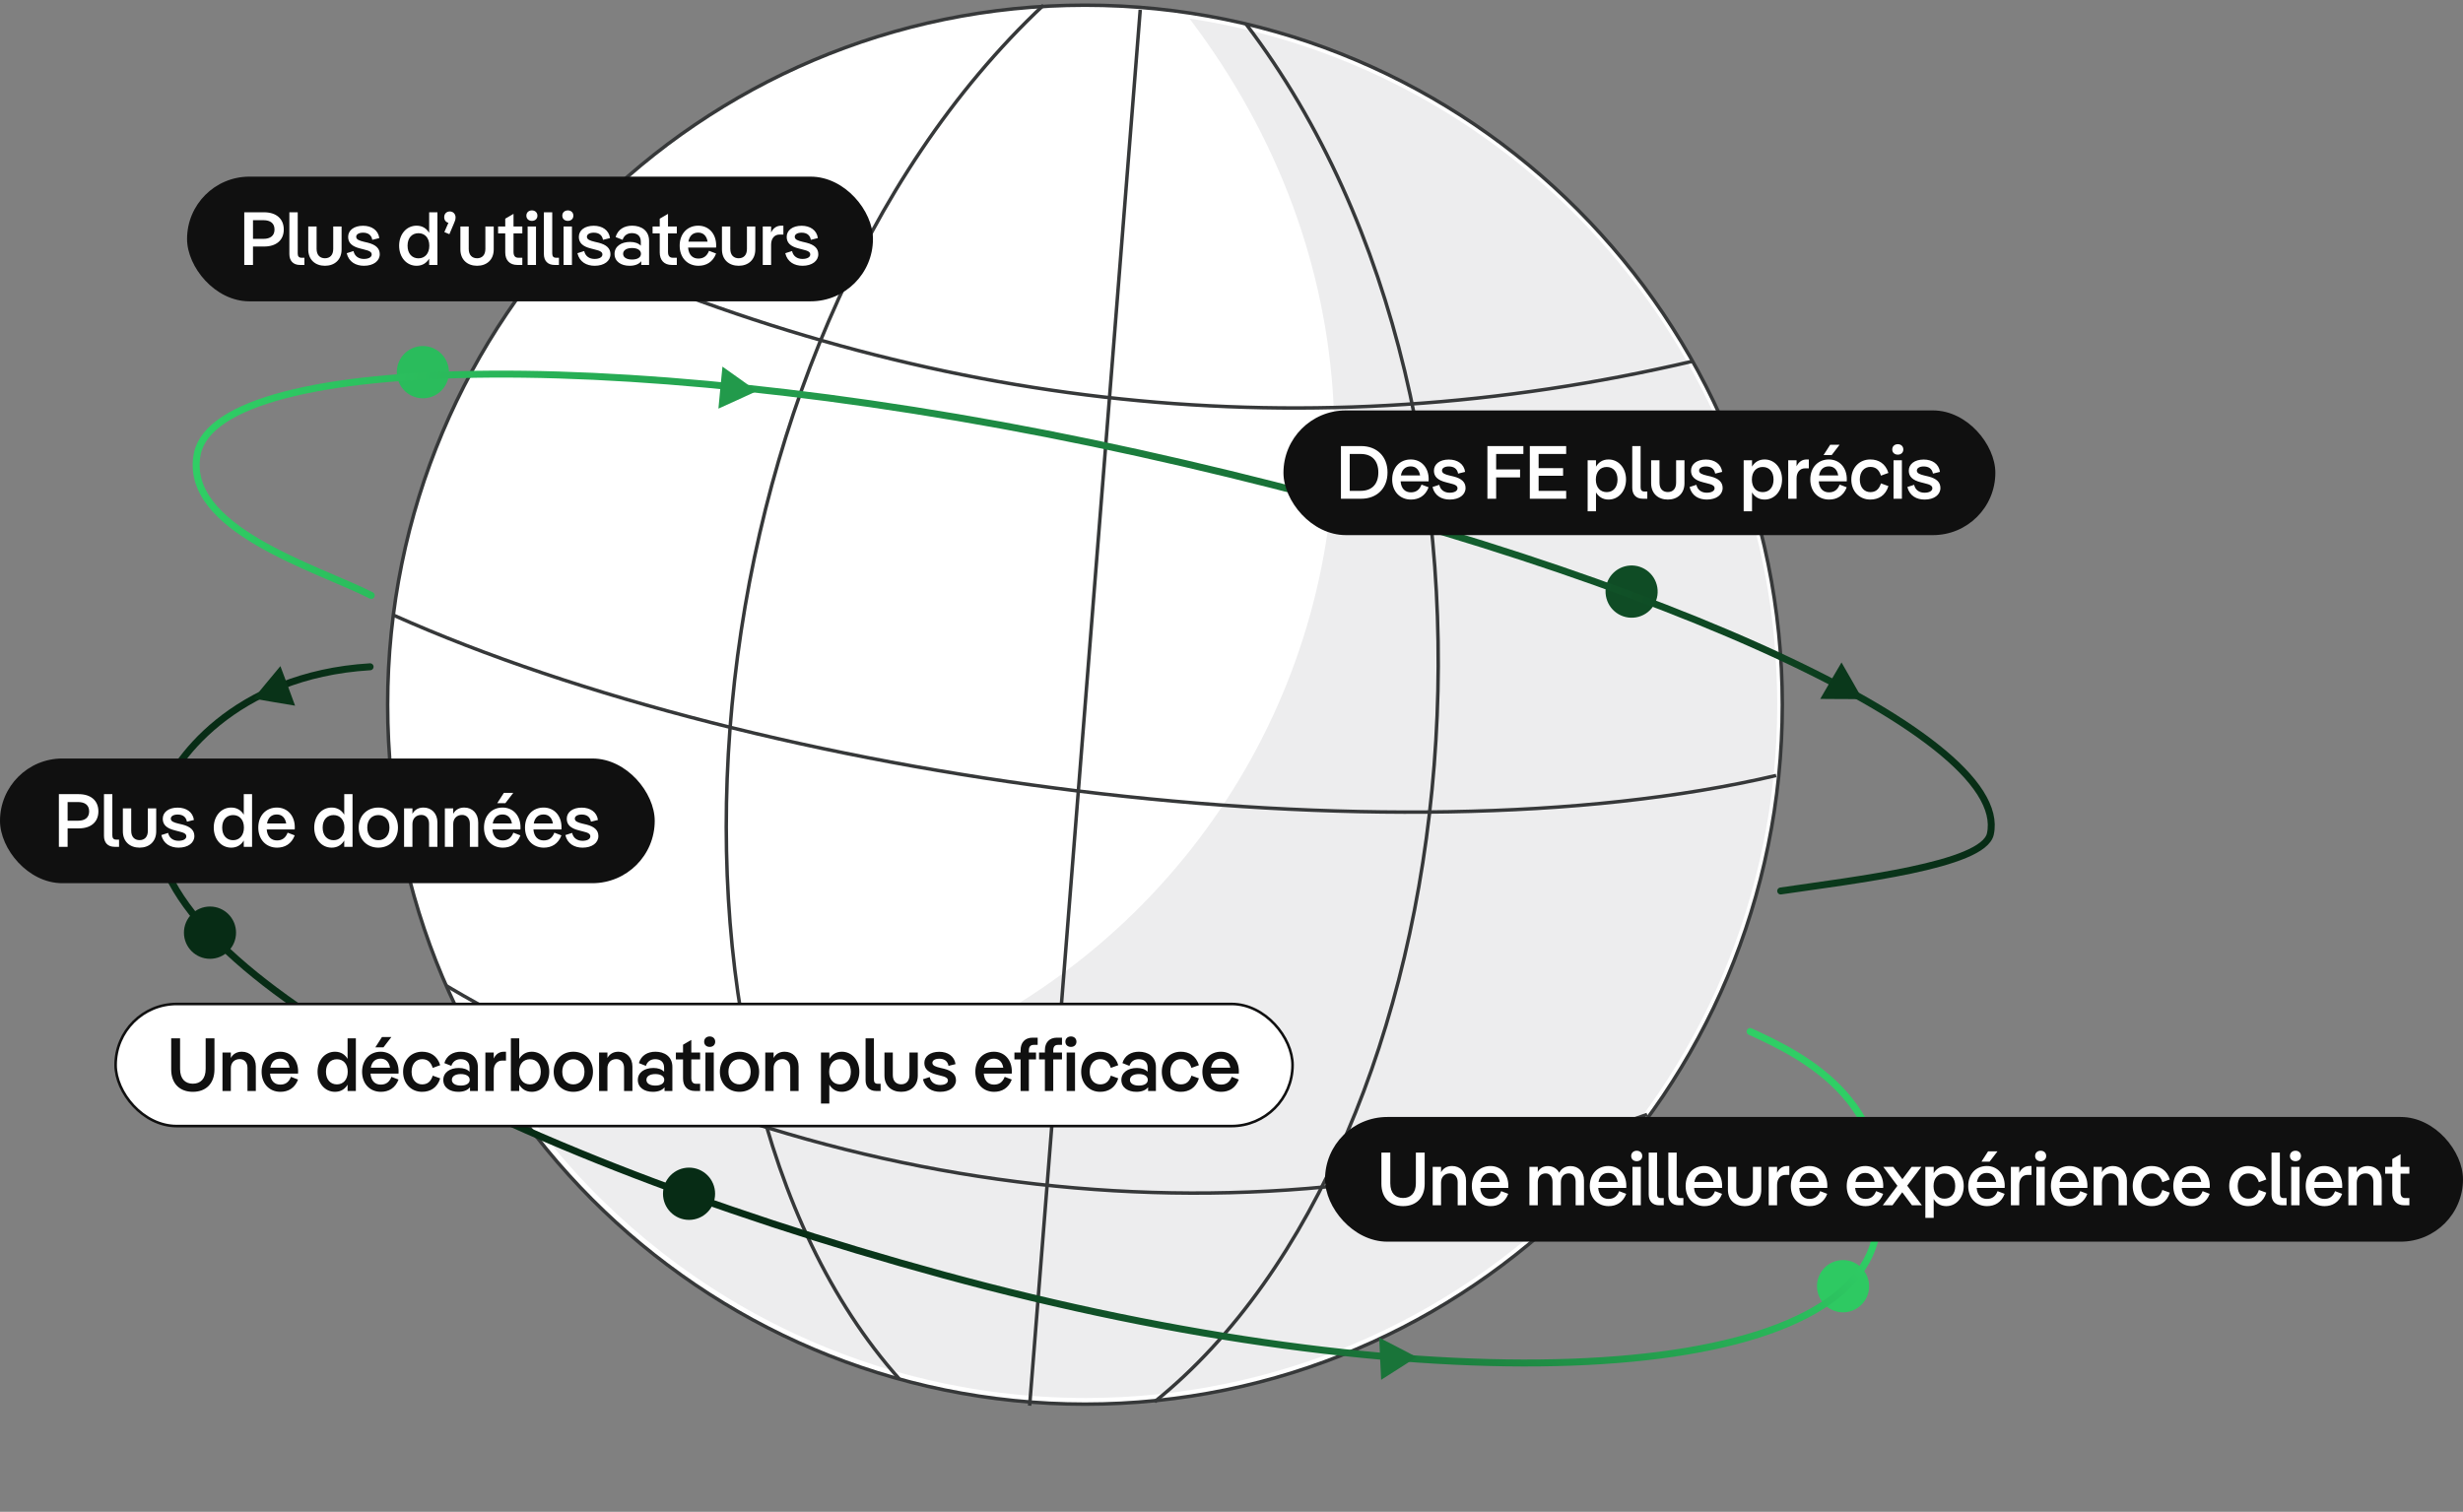
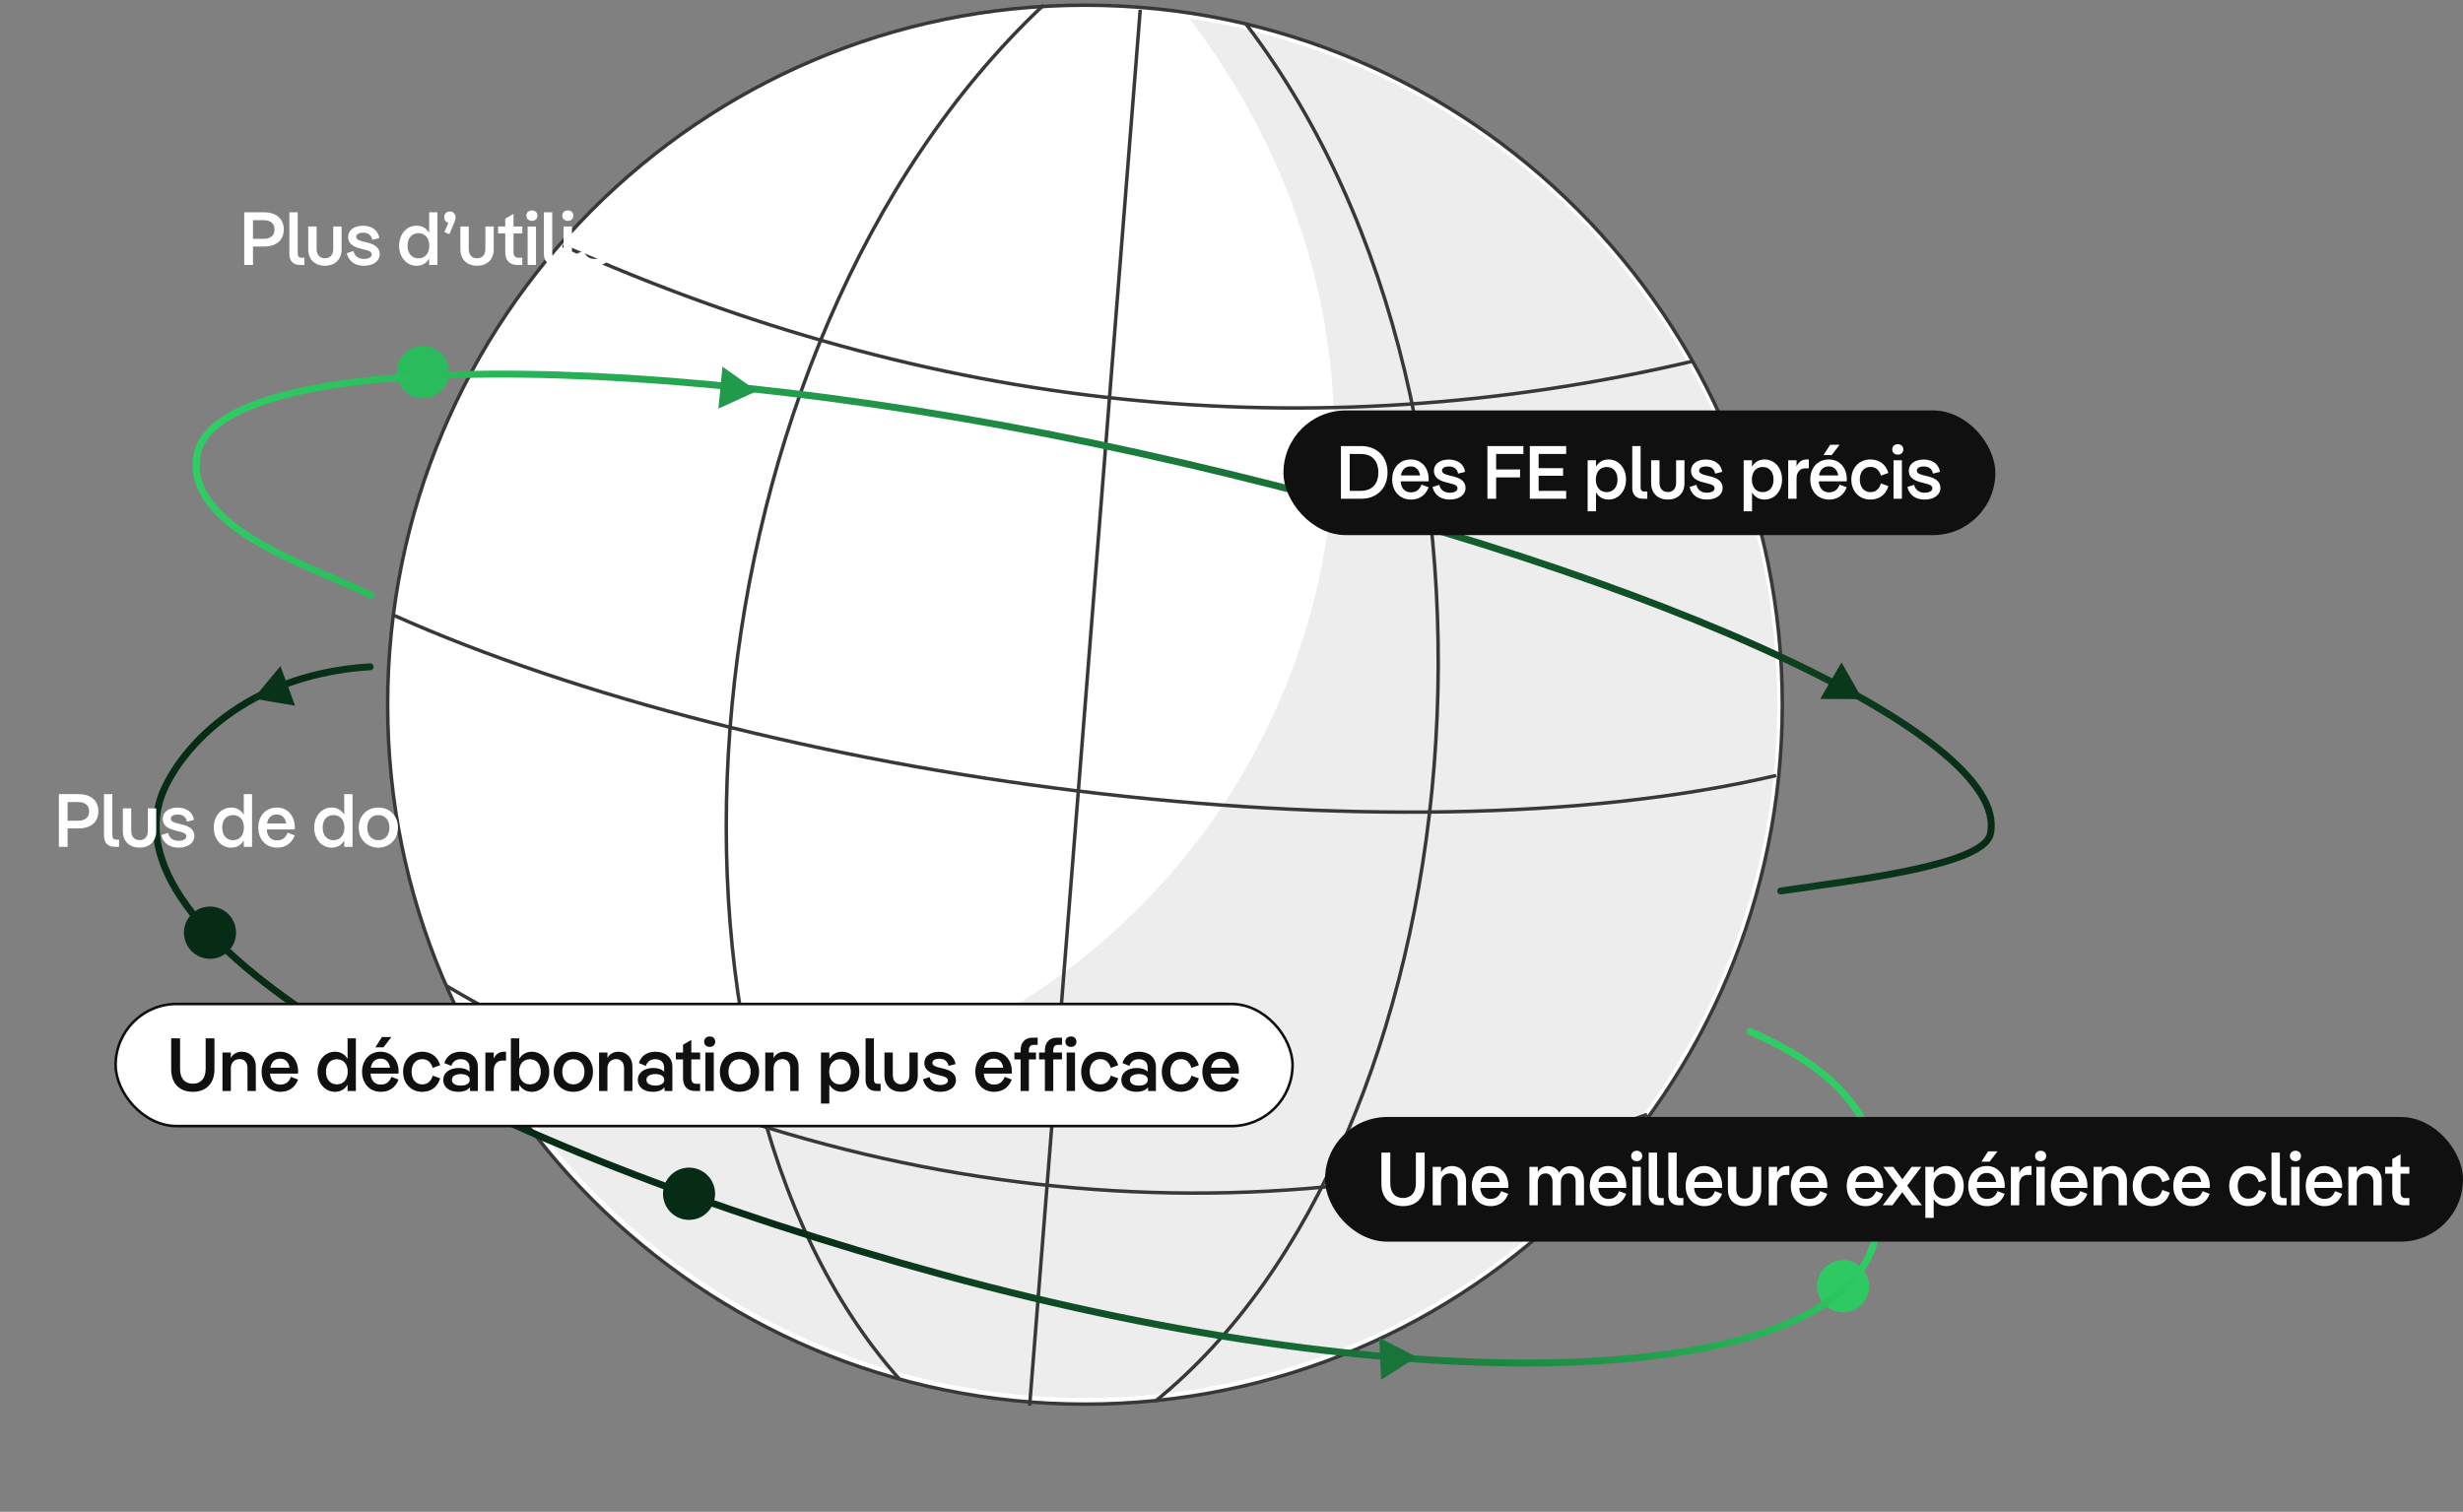
<svg xmlns="http://www.w3.org/2000/svg" width="474" height="291" viewBox="0 0 474 291" fill="none">
  <rect x="0" y="0" width="474" height="291" fill="#808080" stroke="none" />
  <path d="M208.801 270.278C282.917 270.278 343.001 209.998 343.001 135.639C343.001 61.28 282.917 1 208.801 1C134.684 1 74.601 61.28 74.601 135.639C74.601 209.998 134.684 270.278 208.801 270.278Z" fill="white" stroke="#363839" stroke-width="0.672" />
  <path d="M342.026 135.586C342.026 209.317 282.448 269.09 208.957 269.09C164.338 269.09 124.839 247.055 100.698 213.235C230.617 226.815 298.716 95.517 228.91 3.573C292.938 13.236 342.026 68.65 342.026 135.586Z" fill="#EDEDEE" />
  <path d="M108.3 47.266C179.101 78.922 251.576 86.925 325.853 69.511" stroke="#363839" stroke-width="0.672" stroke-miterlimit="10" />
  <path d="M75.784 118.434C146.585 150.09 267.542 166.696 341.818 149.271" stroke="#363839" stroke-width="0.672" stroke-miterlimit="10" />
  <path d="M85.831 189.708C155.763 230.975 241.785 242.055 316.983 214.516" stroke="#363839" stroke-width="0.672" stroke-miterlimit="10" />
  <path d="M200.813 1C130.755 66.833 120.318 206.167 173.028 265.383" stroke="#363839" stroke-width="0.672" stroke-miterlimit="10" />
  <path d="M239.798 4.634C298.088 81.149 283.924 220.115 222.21 269.815" stroke="#363839" stroke-width="0.672" stroke-miterlimit="10" />
  <path d="M219.435 1.892L198.151 270.571" stroke="#363839" stroke-width="0.672" stroke-miterlimit="10" />
  <path d="M82.699 76.491C85.372 75.765 86.949 73.004 86.221 70.322C85.493 67.64 82.737 66.055 80.064 66.78C77.391 67.505 75.814 70.267 76.542 72.949C77.27 75.63 80.026 77.216 82.699 76.491Z" fill="#2ABC5C" />
-   <path d="M315.317 118.729C317.99 118.003 319.567 115.242 318.839 112.56C318.111 109.878 315.355 108.293 312.682 109.018C310.009 109.743 308.432 112.505 309.16 115.187C309.888 117.868 312.644 119.454 315.317 118.729Z" fill="#0F4C25" />
  <path d="M356.009 252.431C358.682 251.705 360.259 248.943 359.531 246.262C358.803 243.58 356.047 241.995 353.374 242.72C350.701 243.445 349.124 246.207 349.852 248.889C350.58 251.57 353.336 253.156 356.009 252.431Z" fill="#2EC962" />
  <path d="M132.606 234.809C135.375 234.809 137.62 232.557 137.62 229.778C137.62 227 135.375 224.747 132.606 224.747C129.836 224.747 127.591 227 127.591 229.778C127.591 232.557 129.836 234.809 132.606 234.809Z" fill="#072C15" />
  <path d="M40.413 184.555C43.182 184.555 45.427 182.302 45.427 179.524C45.427 176.745 43.182 174.493 40.413 174.493C37.643 174.493 35.398 176.745 35.398 179.524C35.398 182.302 37.643 184.555 40.413 184.555Z" fill="#072C15" />
  <path d="M71.222 128.345C45.127 129.917 32.797 146.64 30.665 154.44C22.88 182.931 90.569 220.538 181.679 245.434C272.789 270.33 352.96 267.415 360.745 238.925C367.094 212.705 346.878 203.164 336.813 198.55" stroke="url(#paint0_linear_52_2126)" stroke-width="1.34" stroke-linecap="round" />
  <rect x="255" y="215" width="219" height="24" rx="12" fill="#101010" />
  <path d="M272.482 227.756V221.861H274.177V227.843C274.177 230.639 272.468 232.159 270.02 232.159C267.558 232.159 265.848 230.639 265.848 227.843V221.861H267.558V227.756C267.558 229.697 268.571 230.595 270.02 230.595C271.454 230.595 272.482 229.697 272.482 227.756ZM279.457 224.44C281.007 224.44 282.136 225.569 282.136 227.293V232H280.529V227.554C280.529 226.496 279.906 225.859 279.037 225.859C278.038 225.859 277.328 226.525 277.328 227.626V232H275.72V224.599H277.328V225.642C277.791 224.787 278.588 224.44 279.457 224.44ZM290.276 228.249C290.276 228.379 290.276 228.524 290.262 228.654H284.874C284.99 230.088 285.772 230.769 286.843 230.769C287.77 230.769 288.48 230.363 288.9 229.277L290.262 229.798C289.639 231.464 288.335 232.159 286.872 232.159C284.758 232.159 283.252 230.61 283.252 228.292C283.252 225.975 284.743 224.44 286.829 224.44C288.842 224.44 290.276 225.975 290.276 228.249ZM286.815 225.772C285.815 225.772 285.134 226.366 284.932 227.51H288.625C288.422 226.322 287.741 225.772 286.815 225.772ZM302.257 224.454C303.748 224.454 304.835 225.526 304.835 227.177V232H303.227V227.481C303.227 226.453 302.677 225.859 301.909 225.859C301.025 225.859 300.388 226.467 300.388 227.539V232H298.78V227.481C298.78 226.453 298.23 225.859 297.462 225.859C296.579 225.859 295.942 226.467 295.942 227.539V232H294.334V224.599H295.942V225.598C296.376 224.787 297.1 224.454 297.897 224.454C298.867 224.454 299.649 224.932 300.069 225.743C300.518 224.831 301.344 224.454 302.257 224.454ZM312.978 228.249C312.978 228.379 312.978 228.524 312.963 228.654H307.575C307.691 230.088 308.473 230.769 309.545 230.769C310.472 230.769 311.182 230.363 311.602 229.277L312.963 229.798C312.34 231.464 311.037 232.159 309.574 232.159C307.459 232.159 305.953 230.61 305.953 228.292C305.953 225.975 307.445 224.44 309.531 224.44C311.544 224.44 312.978 225.975 312.978 228.249ZM309.516 225.772C308.517 225.772 307.836 226.366 307.633 227.51H311.326C311.124 226.322 310.443 225.772 309.516 225.772ZM314.99 223.513C314.381 223.513 313.918 223.136 313.918 222.513C313.918 221.89 314.381 221.499 314.99 221.499C315.584 221.499 316.047 221.89 316.047 222.513C316.047 223.136 315.584 223.513 314.99 223.513ZM314.164 232V224.599H315.772V232H314.164ZM319.622 230.61H320.187V232H319.347C318 232 317.29 231.174 317.29 229.9V221.861H318.898V229.798C318.898 230.32 319.115 230.61 319.622 230.61ZM323.399 230.61H323.964V232H323.124C321.777 232 321.067 231.174 321.067 229.9V221.861H322.675V229.798C322.675 230.32 322.892 230.61 323.399 230.61ZM331.422 228.249C331.422 228.379 331.422 228.524 331.407 228.654H326.019C326.135 230.088 326.917 230.769 327.989 230.769C328.916 230.769 329.626 230.363 330.046 229.277L331.407 229.798C330.784 231.464 329.481 232.159 328.018 232.159C325.903 232.159 324.397 230.61 324.397 228.292C324.397 225.975 325.889 224.44 327.975 224.44C329.988 224.44 331.422 225.975 331.422 228.249ZM327.96 225.772C326.961 225.772 326.28 226.366 326.077 227.51H329.771C329.568 226.322 328.887 225.772 327.96 225.772ZM335.751 232.159C333.912 232.159 332.536 231.015 332.536 229.016V224.599H334.144V228.915C334.144 230.132 334.824 230.711 335.751 230.711C336.678 230.711 337.344 230.132 337.344 228.915V224.599H338.952V229.016C338.952 231.015 337.591 232.159 335.751 232.159ZM343.951 224.44H344.356V226.149H343.603C342.662 226.149 341.995 226.887 341.995 228.075V232H340.388V224.599H341.995V225.758C342.415 224.86 343.111 224.44 343.951 224.44ZM351.662 228.249C351.662 228.379 351.662 228.524 351.648 228.654H346.26C346.376 230.088 347.158 230.769 348.229 230.769C349.156 230.769 349.866 230.363 350.286 229.277L351.648 229.798C351.025 231.464 349.721 232.159 348.258 232.159C346.144 232.159 344.638 230.61 344.638 228.292C344.638 225.975 346.129 224.44 348.215 224.44C350.228 224.44 351.662 225.975 351.662 228.249ZM348.201 225.772C347.201 225.772 346.52 226.366 346.318 227.51H350.011C349.808 226.322 349.127 225.772 348.201 225.772ZM362.426 228.249C362.426 228.379 362.426 228.524 362.411 228.654H357.023C357.139 230.088 357.921 230.769 358.993 230.769C359.92 230.769 360.63 230.363 361.05 229.277L362.411 229.798C361.789 231.464 360.485 232.159 359.022 232.159C356.908 232.159 355.401 230.61 355.401 228.292C355.401 225.975 356.893 224.44 358.979 224.44C360.992 224.44 362.426 225.975 362.426 228.249ZM358.964 225.772C357.965 225.772 357.284 226.366 357.081 227.51H360.775C360.572 226.322 359.891 225.772 358.964 225.772ZM367.896 224.599H369.764L367.041 228.22L369.865 232H367.954L366.085 229.494L364.202 232H362.334L365.158 228.249L362.435 224.599H364.347L366.114 226.974L367.896 224.599ZM374.555 224.44C376.467 224.44 377.916 226.062 377.916 228.292C377.916 230.537 376.467 232.159 374.555 232.159C373.397 232.159 372.615 231.58 372.137 230.783V234.419H370.529V224.599H372.137V225.815C372.615 225.019 373.382 224.44 374.555 224.44ZM374.193 230.725C375.424 230.725 376.279 229.842 376.279 228.307C376.279 226.771 375.424 225.888 374.193 225.888C372.977 225.888 372.108 226.771 372.108 228.307C372.108 229.842 372.977 230.725 374.193 230.725ZM382.895 223.599H381.331L382.605 221.615H384.416L382.895 223.599ZM385.806 228.249C385.806 228.379 385.806 228.524 385.792 228.654H380.404C380.52 230.088 381.302 230.769 382.374 230.769C383.301 230.769 384.01 230.363 384.43 229.277L385.792 229.798C385.169 231.464 383.866 232.159 382.403 232.159C380.288 232.159 378.782 230.61 378.782 228.292C378.782 225.975 380.274 224.44 382.359 224.44C384.372 224.44 385.806 225.975 385.806 228.249ZM382.345 225.772C381.345 225.772 380.665 226.366 380.462 227.51H384.155C383.952 226.322 383.272 225.772 382.345 225.772ZM390.556 224.44H390.961V226.149H390.208C389.267 226.149 388.601 226.887 388.601 228.075V232H386.993V224.599H388.601V225.758C389.021 224.86 389.716 224.44 390.556 224.44ZM392.726 223.513C392.118 223.513 391.655 223.136 391.655 222.513C391.655 221.89 392.118 221.499 392.726 221.499C393.32 221.499 393.784 221.89 393.784 222.513C393.784 223.136 393.32 223.513 392.726 223.513ZM391.901 232V224.599H393.509V232H391.901ZM401.719 228.249C401.719 228.379 401.719 228.524 401.704 228.654H396.316C396.432 230.088 397.214 230.769 398.286 230.769C399.213 230.769 399.923 230.363 400.343 229.277L401.704 229.798C401.081 231.464 399.778 232.159 398.315 232.159C396.2 232.159 394.694 230.61 394.694 228.292C394.694 225.975 396.186 224.44 398.271 224.44C400.285 224.44 401.719 225.975 401.719 228.249ZM398.257 225.772C397.258 225.772 396.577 226.366 396.374 227.51H400.067C399.865 226.322 399.184 225.772 398.257 225.772ZM406.642 224.44C408.192 224.44 409.321 225.569 409.321 227.293V232H407.714V227.554C407.714 226.496 407.091 225.859 406.222 225.859C405.223 225.859 404.513 226.525 404.513 227.626V232H402.905V224.599H404.513V225.642C404.976 224.787 405.773 224.44 406.642 224.44ZM414.086 232.159C412.015 232.159 410.437 230.595 410.437 228.292C410.437 226.004 412.015 224.44 414.086 224.44C415.651 224.44 417.027 225.207 417.577 227.032L416.143 227.554C415.752 226.337 415.071 225.873 414.086 225.873C413.015 225.873 412.073 226.699 412.073 228.292C412.073 229.9 413.015 230.725 414.086 230.725C415.071 230.725 415.752 230.262 416.143 229.045L417.577 229.567C417.027 231.392 415.651 232.159 414.086 232.159ZM425.269 228.249C425.269 228.379 425.269 228.524 425.254 228.654H419.866C419.982 230.088 420.764 230.769 421.836 230.769C422.763 230.769 423.473 230.363 423.893 229.277L425.254 229.798C424.631 231.464 423.328 232.159 421.865 232.159C419.75 232.159 418.244 230.61 418.244 228.292C418.244 225.975 419.736 224.44 421.822 224.44C423.835 224.44 425.269 225.975 425.269 228.249ZM421.807 225.772C420.808 225.772 420.127 226.366 419.924 227.51H423.618C423.415 226.322 422.734 225.772 421.807 225.772ZM432.658 232.159C430.587 232.159 429.008 230.595 429.008 228.292C429.008 226.004 430.587 224.44 432.658 224.44C434.222 224.44 435.598 225.207 436.148 227.032L434.714 227.554C434.323 226.337 433.643 225.873 432.658 225.873C431.586 225.873 430.645 226.699 430.645 228.292C430.645 229.9 431.586 230.725 432.658 230.725C433.643 230.725 434.323 230.262 434.714 229.045L436.148 229.567C435.598 231.392 434.222 232.159 432.658 232.159ZM439.481 230.61H440.045V232H439.205C437.858 232 437.149 231.174 437.149 229.9V221.861H438.756V229.798C438.756 230.32 438.974 230.61 439.481 230.61ZM441.765 223.513C441.156 223.513 440.693 223.136 440.693 222.513C440.693 221.89 441.156 221.499 441.765 221.499C442.358 221.499 442.822 221.89 442.822 222.513C442.822 223.136 442.358 223.513 441.765 223.513ZM440.939 232V224.599H442.547V232H440.939ZM450.757 228.249C450.757 228.379 450.757 228.524 450.742 228.654H445.354C445.47 230.088 446.252 230.769 447.324 230.769C448.251 230.769 448.961 230.363 449.381 229.277L450.742 229.798C450.119 231.464 448.816 232.159 447.353 232.159C445.238 232.159 443.732 230.61 443.732 228.292C443.732 225.975 445.224 224.44 447.31 224.44C449.323 224.44 450.757 225.975 450.757 228.249ZM447.295 225.772C446.296 225.772 445.615 226.366 445.412 227.51H449.106C448.903 226.322 448.222 225.772 447.295 225.772ZM455.68 224.44C457.23 224.44 458.359 225.569 458.359 227.293V232H456.752V227.554C456.752 226.496 456.129 225.859 455.26 225.859C454.261 225.859 453.551 226.525 453.551 227.626V232H451.943V224.599H453.551V225.642C454.014 224.787 454.811 224.44 455.68 224.44ZM460.391 229.596V225.917H459.016V224.599H460.391V223.093L461.985 222.166V224.599H463.679V225.917H461.985V229.494C461.985 230.219 462.274 230.61 462.897 230.61H463.679V232H462.723C461.203 232 460.391 231.044 460.391 229.596Z" fill="white" />
-   <rect x="36" y="34" width="132" height="24" rx="12" fill="#101010" />
  <path d="M47.007 51V40.861H50.817C53.192 40.861 54.611 42.136 54.611 44.178C54.611 46.206 53.192 47.452 50.831 47.452H48.688V51H47.007ZM50.701 42.382H48.688V45.974H50.701C52.033 45.974 52.83 45.366 52.83 44.178C52.83 42.976 52.033 42.382 50.701 42.382ZM58.02 49.61H58.585V51H57.745C56.398 51 55.688 50.174 55.688 48.9V40.861H57.296V48.798C57.296 49.32 57.514 49.61 58.02 49.61ZM62.537 51.159C60.697 51.159 59.322 50.015 59.322 48.016V43.599H60.929V47.915C60.929 49.132 61.61 49.711 62.537 49.711C63.464 49.711 64.13 49.132 64.13 47.915V43.599H65.738V48.016C65.738 50.015 64.376 51.159 62.537 51.159ZM70.041 51.159C68.491 51.159 67.13 50.435 66.724 48.74L68.028 48.321C68.26 49.363 69.071 49.841 70.027 49.841C70.954 49.841 71.533 49.494 71.533 48.987C71.533 48.494 71.084 48.263 70.085 48.031L69.36 47.843C67.695 47.437 66.999 46.713 66.999 45.598C66.999 44.323 68.129 43.454 69.867 43.454C71.504 43.454 72.793 44.294 72.996 45.829L71.649 46.162C71.475 45.163 70.751 44.786 69.867 44.786C69.071 44.786 68.549 45.105 68.549 45.569C68.549 46.119 69.158 46.322 70.041 46.539L70.78 46.713C72.329 47.104 73.083 47.814 73.083 48.929C73.083 50.232 71.88 51.159 70.041 51.159ZM82.591 44.816V40.861H84.184V51H82.591V49.783C82.113 50.58 81.331 51.159 80.172 51.159C78.246 51.159 76.812 49.537 76.812 47.292C76.812 45.062 78.246 43.44 80.172 43.44C81.331 43.44 82.113 44.019 82.591 44.816ZM80.534 49.725C81.751 49.725 82.62 48.827 82.62 47.292C82.62 45.771 81.751 44.888 80.534 44.888C79.303 44.888 78.434 45.771 78.434 47.292C78.434 48.827 79.303 49.725 80.534 49.725ZM86.571 40.702C87.209 40.702 87.672 41.194 87.672 41.846C87.672 42.281 87.556 42.541 87.353 43.02L86.484 45.076L85.514 44.671L86.296 42.889C85.804 42.773 85.485 42.353 85.485 41.803C85.485 41.151 85.934 40.702 86.571 40.702ZM91.816 51.159C89.976 51.159 88.6 50.015 88.6 48.016V43.599H90.208V47.915C90.208 49.132 90.889 49.711 91.816 49.711C92.743 49.711 93.409 49.132 93.409 47.915V43.599H95.016V48.016C95.016 50.015 93.655 51.159 91.816 51.159ZM97.234 48.596V44.917H95.858V43.599H97.234V42.093L98.827 41.166V43.599H100.522V44.917H98.827V48.494C98.827 49.218 99.117 49.61 99.74 49.61H100.522V51H99.566C98.045 51 97.234 50.044 97.234 48.596ZM102.369 42.513C101.761 42.513 101.298 42.136 101.298 41.513C101.298 40.89 101.761 40.499 102.369 40.499C102.963 40.499 103.427 40.89 103.427 41.513C103.427 42.136 102.963 42.513 102.369 42.513ZM101.544 51V43.599H103.152V51H101.544ZM107.002 49.61H107.567V51H106.727C105.38 51 104.67 50.174 104.67 48.9V40.861H106.278V48.798C106.278 49.32 106.495 49.61 107.002 49.61ZM109.286 42.513C108.678 42.513 108.214 42.136 108.214 41.513C108.214 40.89 108.678 40.499 109.286 40.499C109.88 40.499 110.343 40.89 110.343 41.513C110.343 42.136 109.88 42.513 109.286 42.513ZM108.46 51V43.599H110.068V51H108.46ZM114.44 51.159C112.89 51.159 111.529 50.435 111.123 48.74L112.427 48.321C112.658 49.363 113.469 49.841 114.425 49.841C115.352 49.841 115.932 49.494 115.932 48.987C115.932 48.494 115.483 48.263 114.483 48.031L113.759 47.843C112.094 47.437 111.398 46.713 111.398 45.598C111.398 44.323 112.528 43.454 114.266 43.454C115.903 43.454 117.192 44.294 117.395 45.829L116.048 46.162C115.874 45.163 115.15 44.786 114.266 44.786C113.469 44.786 112.948 45.105 112.948 45.569C112.948 46.119 113.556 46.322 114.44 46.539L115.179 46.713C116.728 47.104 117.481 47.814 117.481 48.929C117.481 50.232 116.279 51.159 114.44 51.159ZM121.656 43.44C123.366 43.44 124.915 44.337 124.915 46.365V51H123.409V50.276C122.96 50.855 122.178 51.159 121.164 51.159C119.498 51.159 118.267 50.319 118.267 48.871C118.267 47.437 119.527 46.568 121.265 46.568C122.178 46.568 122.888 46.829 123.322 47.292V46.525C123.322 45.366 122.598 44.873 121.599 44.873C120.701 44.873 120.078 45.366 119.817 46.162L118.47 45.627C118.919 44.12 120.179 43.44 121.656 43.44ZM121.642 49.957C122.641 49.957 123.351 49.566 123.351 48.856C123.351 48.132 122.641 47.741 121.642 47.741C120.657 47.741 119.918 48.118 119.918 48.856C119.918 49.581 120.657 49.957 121.642 49.957ZM126.965 48.596V44.917H125.589V43.599H126.965V42.093L128.558 41.166V43.599H130.253V44.917H128.558V48.494C128.558 49.218 128.848 49.61 129.471 49.61H130.253V51H129.297C127.776 51 126.965 50.044 126.965 48.596ZM137.825 47.249C137.825 47.379 137.825 47.524 137.811 47.654H132.423C132.539 49.088 133.321 49.769 134.393 49.769C135.32 49.769 136.029 49.363 136.449 48.277L137.811 48.798C137.188 50.464 135.885 51.159 134.422 51.159C132.307 51.159 130.801 49.61 130.801 47.292C130.801 44.975 132.293 43.44 134.378 43.44C136.391 43.44 137.825 44.975 137.825 47.249ZM134.364 44.772C133.364 44.772 132.684 45.366 132.481 46.51H136.174C135.971 45.322 135.291 44.772 134.364 44.772ZM142.155 51.159C140.315 51.159 138.939 50.015 138.939 48.016V43.599H140.547V47.915C140.547 49.132 141.228 49.711 142.155 49.711C143.082 49.711 143.748 49.132 143.748 47.915V43.599H145.356V48.016C145.356 50.015 143.994 51.159 142.155 51.159ZM150.354 43.44H150.76V45.149H150.007C149.065 45.149 148.399 45.887 148.399 47.075V51H146.791V43.599H148.399V44.758C148.819 43.859 149.514 43.44 150.354 43.44ZM154.44 51.159C152.89 51.159 151.529 50.435 151.123 48.74L152.427 48.321C152.658 49.363 153.469 49.841 154.425 49.841C155.352 49.841 155.932 49.494 155.932 48.987C155.932 48.494 155.483 48.263 154.483 48.031L153.759 47.843C152.093 47.437 151.398 46.713 151.398 45.598C151.398 44.323 152.528 43.454 154.266 43.454C155.903 43.454 157.192 44.294 157.394 45.829L156.047 46.162C155.874 45.163 155.149 44.786 154.266 44.786C153.469 44.786 152.948 45.105 152.948 45.569C152.948 46.119 153.556 46.322 154.44 46.539L155.178 46.713C156.728 47.104 157.481 47.814 157.481 48.929C157.481 50.232 156.279 51.159 154.44 51.159Z" fill="white" />
  <rect x="22.25" y="193.25" width="226.5" height="23.5" rx="11.75" fill="white" />
  <rect x="22.25" y="193.25" width="226.5" height="23.5" rx="11.75" stroke="#101010" stroke-width="0.5" />
  <path d="M39.578 205.756V199.861H41.273V205.843C41.273 208.639 39.564 210.159 37.116 210.159C34.654 210.159 32.945 208.639 32.945 205.843V199.861H34.654V205.756C34.654 207.697 35.668 208.595 37.116 208.595C38.55 208.595 39.578 207.697 39.578 205.756ZM46.553 202.44C48.103 202.44 49.233 203.569 49.233 205.293V210H47.625V205.554C47.625 204.496 47.002 203.859 46.133 203.859C45.134 203.859 44.424 204.525 44.424 205.626V210H42.816V202.599H44.424V203.642C44.888 202.787 45.684 202.44 46.553 202.44ZM57.372 206.249C57.372 206.379 57.372 206.524 57.358 206.654H51.97C52.086 208.088 52.868 208.769 53.94 208.769C54.867 208.769 55.576 208.363 55.996 207.277L57.358 207.798C56.735 209.464 55.431 210.159 53.969 210.159C51.854 210.159 50.348 208.61 50.348 206.292C50.348 203.975 51.84 202.44 53.925 202.44C55.938 202.44 57.372 203.975 57.372 206.249ZM53.911 203.772C52.911 203.772 52.231 204.366 52.028 205.51H55.721C55.518 204.322 54.838 203.772 53.911 203.772ZM66.891 203.815V199.861H68.484V210H66.891V208.783C66.412 209.58 65.63 210.159 64.472 210.159C62.545 210.159 61.111 208.537 61.111 206.292C61.111 204.062 62.545 202.44 64.472 202.44C65.63 202.44 66.412 203.019 66.891 203.815ZM64.834 208.725C66.05 208.725 66.919 207.827 66.919 206.292C66.919 204.771 66.05 203.888 64.834 203.888C63.603 203.888 62.734 204.771 62.734 206.292C62.734 207.827 63.603 208.725 64.834 208.725ZM73.796 201.599H72.232L73.507 199.615H75.317L73.796 201.599ZM76.707 206.249C76.707 206.379 76.707 206.524 76.693 206.654H71.305C71.421 208.088 72.203 208.769 73.275 208.769C74.202 208.769 74.912 208.363 75.332 207.277L76.693 207.798C76.07 209.464 74.767 210.159 73.304 210.159C71.189 210.159 69.683 208.61 69.683 206.292C69.683 203.975 71.175 202.44 73.26 202.44C75.274 202.44 76.707 203.975 76.707 206.249ZM73.246 203.772C72.246 203.772 71.566 204.366 71.363 205.51H75.056C74.854 204.322 74.173 203.772 73.246 203.772ZM81.225 210.159C79.154 210.159 77.575 208.595 77.575 206.292C77.575 204.004 79.154 202.44 81.225 202.44C82.79 202.44 84.165 203.207 84.716 205.032L83.282 205.554C82.891 204.337 82.21 203.873 81.225 203.873C80.153 203.873 79.212 204.699 79.212 206.292C79.212 207.9 80.153 208.725 81.225 208.725C82.21 208.725 82.891 208.262 83.282 207.045L84.716 207.567C84.165 209.392 82.79 210.159 81.225 210.159ZM88.7 202.44C90.409 202.44 91.959 203.337 91.959 205.365V210H90.452V209.276C90.003 209.855 89.221 210.159 88.207 210.159C86.542 210.159 85.311 209.319 85.311 207.871C85.311 206.437 86.571 205.568 88.309 205.568C89.221 205.568 89.931 205.829 90.365 206.292V205.525C90.365 204.366 89.641 203.873 88.642 203.873C87.744 203.873 87.121 204.366 86.86 205.162L85.513 204.627C85.962 203.12 87.222 202.44 88.7 202.44ZM88.685 208.957C89.685 208.957 90.394 208.566 90.394 207.856C90.394 207.132 89.685 206.741 88.685 206.741C87.7 206.741 86.962 207.118 86.962 207.856C86.962 208.581 87.7 208.957 88.685 208.957ZM96.973 202.44H97.379V204.149H96.626C95.684 204.149 95.018 204.887 95.018 206.075V210H93.41V202.599H95.018V203.758C95.438 202.86 96.133 202.44 96.973 202.44ZM102.345 202.44C104.257 202.44 105.705 204.062 105.705 206.292C105.705 208.537 104.257 210.159 102.345 210.159C101.172 210.159 100.404 209.58 99.926 208.783V210H98.318V199.861H99.926V203.815C100.404 203.019 101.186 202.44 102.345 202.44ZM101.983 208.725C103.214 208.725 104.068 207.827 104.068 206.292C104.068 204.771 103.214 203.888 101.983 203.888C100.766 203.888 99.897 204.771 99.897 206.292C99.897 207.827 100.766 208.725 101.983 208.725ZM110.337 210.159C108.164 210.159 106.557 208.581 106.557 206.292C106.557 204.018 108.164 202.44 110.337 202.44C112.509 202.44 114.117 204.018 114.117 206.292C114.117 208.581 112.509 210.159 110.337 210.159ZM110.337 208.725C111.568 208.725 112.48 207.827 112.48 206.292C112.48 204.771 111.568 203.888 110.337 203.888C109.106 203.888 108.208 204.771 108.208 206.292C108.208 207.827 109.106 208.725 110.337 208.725ZM119.028 202.44C120.578 202.44 121.708 203.569 121.708 205.293V210H120.1V205.554C120.1 204.496 119.477 203.859 118.608 203.859C117.609 203.859 116.899 204.525 116.899 205.626V210H115.291V202.599H116.899V203.642C117.363 202.787 118.159 202.44 119.028 202.44ZM126.14 202.44C127.849 202.44 129.398 203.337 129.398 205.365V210H127.892V209.276C127.443 209.855 126.661 210.159 125.647 210.159C123.982 210.159 122.75 209.319 122.75 207.871C122.75 206.437 124.01 205.568 125.749 205.568C126.661 205.568 127.371 205.829 127.805 206.292V205.525C127.805 204.366 127.081 203.873 126.082 203.873C125.184 203.873 124.561 204.366 124.3 205.162L122.953 204.627C123.402 203.12 124.662 202.44 126.14 202.44ZM126.125 208.957C127.124 208.957 127.834 208.566 127.834 207.856C127.834 207.132 127.124 206.741 126.125 206.741C125.14 206.741 124.402 207.118 124.402 207.856C124.402 208.581 125.14 208.957 126.125 208.957ZM131.448 207.596V203.917H130.072V202.599H131.448V201.093L133.042 200.166V202.599H134.736V203.917H133.042V207.494C133.042 208.219 133.331 208.61 133.954 208.61H134.736V210H133.78C132.259 210 131.448 209.044 131.448 207.596ZM136.584 201.513C135.975 201.513 135.512 201.136 135.512 200.513C135.512 199.89 135.975 199.499 136.584 199.499C137.178 199.499 137.641 199.89 137.641 200.513C137.641 201.136 137.178 201.513 136.584 201.513ZM135.758 210V202.599H137.366V210H135.758ZM142.317 210.159C140.144 210.159 138.537 208.581 138.537 206.292C138.537 204.018 140.144 202.44 142.317 202.44C144.49 202.44 146.097 204.018 146.097 206.292C146.097 208.581 144.49 210.159 142.317 210.159ZM142.317 208.725C143.548 208.725 144.461 207.827 144.461 206.292C144.461 204.771 143.548 203.888 142.317 203.888C141.086 203.888 140.188 204.771 140.188 206.292C140.188 207.827 141.086 208.725 142.317 208.725ZM151.008 202.44C152.558 202.44 153.688 203.569 153.688 205.293V210H152.08V205.554C152.08 204.496 151.457 203.859 150.588 203.859C149.589 203.859 148.879 204.525 148.879 205.626V210H147.272V202.599H148.879V203.642C149.343 202.787 150.139 202.44 151.008 202.44ZM162.019 202.44C163.931 202.44 165.38 204.062 165.38 206.292C165.38 208.537 163.931 210.159 162.019 210.159C160.861 210.159 160.079 209.58 159.601 208.783V212.419H157.993V202.599H159.601V203.815C160.079 203.019 160.846 202.44 162.019 202.44ZM161.657 208.725C162.888 208.725 163.743 207.842 163.743 206.307C163.743 204.771 162.888 203.888 161.657 203.888C160.441 203.888 159.572 204.771 159.572 206.307C159.572 207.842 160.441 208.725 161.657 208.725ZM168.911 208.61H169.475V210H168.635C167.288 210 166.579 209.174 166.579 207.9V199.861H168.186V207.798C168.186 208.32 168.404 208.61 168.911 208.61ZM173.427 210.159C171.588 210.159 170.212 209.015 170.212 207.016V202.599H171.819V206.915C171.819 208.132 172.5 208.711 173.427 208.711C174.354 208.711 175.02 208.132 175.02 206.915V202.599H176.628V207.016C176.628 209.015 175.267 210.159 173.427 210.159ZM180.931 210.159C179.382 210.159 178.02 209.435 177.615 207.741L178.918 207.321C179.15 208.363 179.961 208.841 180.917 208.841C181.844 208.841 182.423 208.494 182.423 207.987C182.423 207.494 181.974 207.263 180.975 207.031L180.251 206.843C178.585 206.437 177.89 205.713 177.89 204.598C177.89 203.323 179.019 202.454 180.757 202.454C182.394 202.454 183.683 203.294 183.886 204.829L182.539 205.162C182.365 204.163 181.641 203.786 180.757 203.786C179.961 203.786 179.439 204.105 179.439 204.569C179.439 205.119 180.048 205.322 180.931 205.539L181.67 205.713C183.22 206.104 183.973 206.814 183.973 207.929C183.973 209.232 182.771 210.159 180.931 210.159ZM194.727 206.249C194.727 206.379 194.727 206.524 194.713 206.654H189.325C189.44 208.088 190.223 208.769 191.294 208.769C192.221 208.769 192.931 208.363 193.351 207.277L194.713 207.798C194.09 209.464 192.786 210.159 191.323 210.159C189.209 210.159 187.702 208.61 187.702 206.292C187.702 203.975 189.194 202.44 191.28 202.44C193.293 202.44 194.727 203.975 194.727 206.249ZM191.265 203.772C190.266 203.772 189.585 204.366 189.383 205.51H193.076C192.873 204.322 192.192 203.772 191.265 203.772ZM196.41 202.599V202.15C196.41 200.687 197.236 199.731 198.742 199.731H199.698V201.121H198.931C198.293 201.121 198.004 201.498 198.004 202.208V202.599H199.38V203.917H198.004V210H196.41V203.917H195.223V202.599H196.41ZM204.376 201.121H203.609C202.972 201.121 202.696 201.498 202.696 202.208V202.599H204.376V203.917H202.696V210H201.089V203.917H199.959V202.599H201.089V202.15C201.089 200.687 201.914 199.731 203.435 199.731H204.376V201.121ZM206.103 201.513C205.494 201.513 205.031 201.136 205.031 200.513C205.031 199.89 205.494 199.499 206.103 199.499C206.696 199.499 207.16 199.89 207.16 200.513C207.16 201.136 206.696 201.513 206.103 201.513ZM205.277 210V202.599H206.885V210H205.277ZM211.72 210.159C209.649 210.159 208.07 208.595 208.07 206.292C208.07 204.004 209.649 202.44 211.72 202.44C213.284 202.44 214.66 203.207 215.211 205.032L213.777 205.554C213.386 204.337 212.705 203.873 211.72 203.873C210.648 203.873 209.707 204.699 209.707 206.292C209.707 207.9 210.648 208.725 211.72 208.725C212.705 208.725 213.386 208.262 213.777 207.045L215.211 207.567C214.66 209.392 213.284 210.159 211.72 210.159ZM219.195 202.44C220.904 202.44 222.453 203.337 222.453 205.365V210H220.947V209.276C220.498 209.855 219.716 210.159 218.702 210.159C217.036 210.159 215.805 209.319 215.805 207.871C215.805 206.437 217.065 205.568 218.803 205.568C219.716 205.568 220.426 205.829 220.86 206.292V205.525C220.86 204.366 220.136 203.873 219.137 203.873C218.239 203.873 217.616 204.366 217.355 205.162L216.008 204.627C216.457 203.12 217.717 202.44 219.195 202.44ZM219.18 208.957C220.179 208.957 220.889 208.566 220.889 207.856C220.889 207.132 220.179 206.741 219.18 206.741C218.195 206.741 217.456 207.118 217.456 207.856C217.456 208.581 218.195 208.957 219.18 208.957ZM227.236 210.159C225.165 210.159 223.586 208.595 223.586 206.292C223.586 204.004 225.165 202.44 227.236 202.44C228.8 202.44 230.176 203.207 230.727 205.032L229.293 205.554C228.902 204.337 228.221 203.873 227.236 203.873C226.164 203.873 225.223 204.699 225.223 206.292C225.223 207.9 226.164 208.725 227.236 208.725C228.221 208.725 228.902 208.262 229.293 207.045L230.727 207.567C230.176 209.392 228.8 210.159 227.236 210.159ZM238.419 206.249C238.419 206.379 238.419 206.524 238.404 206.654H233.016C233.132 208.088 233.914 208.769 234.986 208.769C235.913 208.769 236.623 208.363 237.043 207.277L238.404 207.798C237.781 209.464 236.478 210.159 235.015 210.159C232.9 210.159 231.394 208.61 231.394 206.292C231.394 203.975 232.886 202.44 234.971 202.44C236.985 202.44 238.419 203.975 238.419 206.249ZM234.957 203.772C233.958 203.772 233.277 204.366 233.074 205.51H236.767C236.565 204.322 235.884 203.772 234.957 203.772Z" fill="#101010" />
  <path d="M71.441 114.609C61.085 109.323 34.963 101.807 37.997 87.225C42.317 67.708 124.238 66.189 219.099 87.185C313.96 108.18 387.359 141.022 383.039 160.539C381.699 166.595 356.844 169.404 342.693 171.498" stroke="url(#paint1_linear_52_2126)" stroke-width="1.34" stroke-linecap="round" />
  <rect x="247" y="79" width="137" height="24" rx="12" fill="#101010" />
  <path d="M261.942 96H258.06V85.861H261.942C264.969 85.861 267.026 87.846 267.026 90.931C267.026 94.016 264.969 96 261.942 96ZM261.855 87.382H259.755V94.479H261.855C264.1 94.479 265.259 93.103 265.259 90.931C265.259 88.758 264.1 87.382 261.855 87.382ZM274.946 92.249C274.946 92.379 274.946 92.524 274.932 92.654H269.544C269.66 94.088 270.442 94.769 271.514 94.769C272.441 94.769 273.151 94.363 273.571 93.277L274.932 93.799C274.309 95.464 273.006 96.159 271.543 96.159C269.428 96.159 267.922 94.61 267.922 92.292C267.922 89.975 269.414 88.439 271.499 88.439C273.513 88.439 274.946 89.975 274.946 92.249ZM271.485 89.772C270.486 89.772 269.805 90.366 269.602 91.51H273.295C273.093 90.322 272.412 89.772 271.485 89.772ZM279.001 96.159C277.451 96.159 276.09 95.435 275.684 93.74L276.988 93.32C277.219 94.363 278.03 94.841 278.986 94.841C279.913 94.841 280.493 94.494 280.493 93.987C280.493 93.494 280.044 93.263 279.044 93.031L278.32 92.843C276.654 92.437 275.959 91.713 275.959 90.598C275.959 89.323 277.089 88.454 278.827 88.454C280.464 88.454 281.753 89.294 281.955 90.829L280.608 91.162C280.435 90.163 279.71 89.787 278.827 89.787C278.03 89.787 277.509 90.105 277.509 90.569C277.509 91.119 278.117 91.322 279.001 91.539L279.739 91.713C281.289 92.104 282.042 92.814 282.042 93.929C282.042 95.232 280.84 96.159 279.001 96.159ZM286.25 85.861H293.173V87.382H287.93V90.366H292.536V91.887H287.93V96H286.25V85.861ZM294.411 96V85.861H301.407V87.382H296.106V90.105H300.813V91.582H296.106V94.479H301.407V96H294.411ZM309.565 88.439C311.477 88.439 312.926 90.062 312.926 92.292C312.926 94.537 311.477 96.159 309.565 96.159C308.407 96.159 307.625 95.58 307.147 94.783V98.419H305.539V88.599H307.147V89.816C307.625 89.019 308.392 88.439 309.565 88.439ZM309.203 94.725C310.434 94.725 311.289 93.842 311.289 92.307C311.289 90.771 310.434 89.888 309.203 89.888C307.987 89.888 307.118 90.771 307.118 92.307C307.118 93.842 307.987 94.725 309.203 94.725ZM316.457 94.61H317.022V96H316.181C314.834 96 314.125 95.174 314.125 93.9V85.861H315.732V93.799C315.732 94.32 315.95 94.61 316.457 94.61ZM320.973 96.159C319.134 96.159 317.758 95.015 317.758 93.016V88.599H319.366V92.915C319.366 94.132 320.046 94.711 320.973 94.711C321.9 94.711 322.566 94.132 322.566 92.915V88.599H324.174V93.016C324.174 95.015 322.813 96.159 320.973 96.159ZM328.477 96.159C326.928 96.159 325.566 95.435 325.161 93.74L326.464 93.32C326.696 94.363 327.507 94.841 328.463 94.841C329.39 94.841 329.969 94.494 329.969 93.987C329.969 93.494 329.52 93.263 328.521 93.031L327.797 92.843C326.131 92.437 325.436 91.713 325.436 90.598C325.436 89.323 326.565 88.454 328.304 88.454C329.94 88.454 331.229 89.294 331.432 90.829L330.085 91.162C329.911 90.163 329.187 89.787 328.304 89.787C327.507 89.787 326.986 90.105 326.986 90.569C326.986 91.119 327.594 91.322 328.477 91.539L329.216 91.713C330.766 92.104 331.519 92.814 331.519 93.929C331.519 95.232 330.317 96.159 328.477 96.159ZM339.594 88.439C341.505 88.439 342.954 90.062 342.954 92.292C342.954 94.537 341.505 96.159 339.594 96.159C338.435 96.159 337.653 95.58 337.175 94.783V98.419H335.567V88.599H337.175V89.816C337.653 89.019 338.42 88.439 339.594 88.439ZM339.231 94.725C340.463 94.725 341.317 93.842 341.317 92.307C341.317 90.771 340.463 89.888 339.231 89.888C338.015 89.888 337.146 90.771 337.146 92.307C337.146 93.842 338.015 94.725 339.231 94.725ZM347.702 88.439H348.107V90.149H347.354C346.412 90.149 345.746 90.887 345.746 92.075V96H344.139V88.599H345.746V89.757C346.166 88.859 346.861 88.439 347.702 88.439ZM352.502 87.6H350.938L352.212 85.615H354.023L352.502 87.6ZM355.413 92.249C355.413 92.379 355.413 92.524 355.399 92.654H350.011C350.127 94.088 350.909 94.769 351.98 94.769C352.907 94.769 353.617 94.363 354.037 93.277L355.399 93.799C354.776 95.464 353.472 96.159 352.009 96.159C349.895 96.159 348.388 94.61 348.388 92.292C348.388 89.975 349.88 88.439 351.966 88.439C353.979 88.439 355.413 89.975 355.413 92.249ZM351.951 89.772C350.952 89.772 350.271 90.366 350.069 91.51H353.762C353.559 90.322 352.878 89.772 351.951 89.772ZM359.931 96.159C357.86 96.159 356.281 94.595 356.281 92.292C356.281 90.004 357.86 88.439 359.931 88.439C361.495 88.439 362.871 89.207 363.421 91.032L361.988 91.553C361.596 90.337 360.916 89.873 359.931 89.873C358.859 89.873 357.918 90.699 357.918 92.292C357.918 93.9 358.859 94.725 359.931 94.725C360.916 94.725 361.596 94.262 361.988 93.045L363.421 93.567C362.871 95.392 361.495 96.159 359.931 96.159ZM365.233 87.513C364.624 87.513 364.161 87.136 364.161 86.513C364.161 85.89 364.624 85.499 365.233 85.499C365.827 85.499 366.29 85.89 366.29 86.513C366.29 87.136 365.827 87.513 365.233 87.513ZM364.407 96V88.599H366.015V96H364.407ZM370.387 96.159C368.837 96.159 367.475 95.435 367.07 93.74L368.373 93.32C368.605 94.363 369.416 94.841 370.372 94.841C371.299 94.841 371.879 94.494 371.879 93.987C371.879 93.494 371.43 93.263 370.43 93.031L369.706 92.843C368.04 92.437 367.345 91.713 367.345 90.598C367.345 89.323 368.475 88.454 370.213 88.454C371.85 88.454 373.139 89.294 373.341 90.829L371.994 91.162C371.821 90.163 371.096 89.787 370.213 89.787C369.416 89.787 368.895 90.105 368.895 90.569C368.895 91.119 369.503 91.322 370.387 91.539L371.125 91.713C372.675 92.104 373.428 92.814 373.428 93.929C373.428 95.232 372.226 96.159 370.387 96.159Z" fill="white" />
-   <rect y="146" width="126" height="24" rx="12" fill="#101010" />
  <path d="M11.331 163V152.861H15.14C17.516 152.861 18.935 154.136 18.935 156.178C18.935 158.206 17.516 159.451 15.155 159.451H13.011V163H11.331ZM15.025 154.382H13.011V157.974H15.025C16.357 157.974 17.154 157.366 17.154 156.178C17.154 154.976 16.357 154.382 15.025 154.382ZM22.344 161.61H22.909V163H22.069C20.722 163 20.012 162.174 20.012 160.9V152.861H21.62V160.798C21.62 161.32 21.837 161.61 22.344 161.61ZM26.861 163.159C25.021 163.159 23.645 162.015 23.645 160.016V155.599H25.253V159.915C25.253 161.132 25.934 161.711 26.861 161.711C27.788 161.711 28.454 161.132 28.454 159.915V155.599H30.062V160.016C30.062 162.015 28.7 163.159 26.861 163.159ZM34.365 163.159C32.815 163.159 31.454 162.435 31.048 160.741L32.352 160.321C32.584 161.363 33.395 161.841 34.35 161.841C35.278 161.841 35.857 161.494 35.857 160.987C35.857 160.494 35.408 160.263 34.408 160.031L33.684 159.843C32.019 159.437 31.323 158.713 31.323 157.598C31.323 156.323 32.453 155.454 34.191 155.454C35.828 155.454 37.117 156.294 37.32 157.829L35.973 158.162C35.799 157.163 35.075 156.786 34.191 156.786C33.395 156.786 32.873 157.105 32.873 157.569C32.873 158.119 33.481 158.322 34.365 158.539L35.104 158.713C36.653 159.104 37.407 159.814 37.407 160.929C37.407 162.232 36.204 163.159 34.365 163.159ZM46.915 156.815V152.861H48.508V163H46.915V161.783C46.437 162.58 45.655 163.159 44.496 163.159C42.57 163.159 41.136 161.537 41.136 159.292C41.136 157.062 42.57 155.44 44.496 155.44C45.655 155.44 46.437 156.019 46.915 156.815ZM44.858 161.725C46.075 161.725 46.944 160.827 46.944 159.292C46.944 157.771 46.075 156.888 44.858 156.888C43.627 156.888 42.758 157.771 42.758 159.292C42.758 160.827 43.627 161.725 44.858 161.725ZM56.732 159.249C56.732 159.379 56.732 159.524 56.718 159.654H51.33C51.446 161.088 52.228 161.769 53.3 161.769C54.226 161.769 54.936 161.363 55.356 160.277L56.718 160.798C56.095 162.464 54.791 163.159 53.328 163.159C51.214 163.159 49.708 161.61 49.708 159.292C49.708 156.975 51.199 155.44 53.285 155.44C55.298 155.44 56.732 156.975 56.732 159.249ZM53.27 156.772C52.271 156.772 51.59 157.366 51.388 158.51H55.081C54.878 157.322 54.197 156.772 53.27 156.772ZM66.25 156.815V152.861H67.844V163H66.25V161.783C65.772 162.58 64.99 163.159 63.831 163.159C61.905 163.159 60.471 161.537 60.471 159.292C60.471 157.062 61.905 155.44 63.831 155.44C64.99 155.44 65.772 156.019 66.25 156.815ZM64.194 161.725C65.41 161.725 66.279 160.827 66.279 159.292C66.279 157.771 65.41 156.888 64.194 156.888C62.962 156.888 62.093 157.771 62.093 159.292C62.093 160.827 62.962 161.725 64.194 161.725ZM72.808 163.159C70.636 163.159 69.028 161.581 69.028 159.292C69.028 157.018 70.636 155.44 72.808 155.44C74.981 155.44 76.589 157.018 76.589 159.292C76.589 161.581 74.981 163.159 72.808 163.159ZM72.808 161.725C74.04 161.725 74.952 160.827 74.952 159.292C74.952 157.771 74.04 156.888 72.808 156.888C71.577 156.888 70.679 157.771 70.679 159.292C70.679 160.827 71.577 161.725 72.808 161.725ZM81.5 155.44C83.05 155.44 84.179 156.569 84.179 158.293V163H82.572V158.554C82.572 157.496 81.949 156.859 81.08 156.859C80.08 156.859 79.371 157.525 79.371 158.626V163H77.763V155.599H79.371V156.642C79.834 155.787 80.631 155.44 81.5 155.44ZM89.35 155.44C90.9 155.44 92.029 156.569 92.029 158.293V163H90.422V158.554C90.422 157.496 89.799 156.859 88.93 156.859C87.93 156.859 87.221 157.525 87.221 158.626V163H85.613V155.599H87.221V156.642C87.684 155.787 88.481 155.44 89.35 155.44ZM97.258 154.599H95.694L96.968 152.615H98.779L97.258 154.599ZM100.169 159.249C100.169 159.379 100.169 159.524 100.155 159.654H94.767C94.882 161.088 95.665 161.769 96.736 161.769C97.663 161.769 98.373 161.363 98.793 160.277L100.155 160.798C99.532 162.464 98.228 163.159 96.765 163.159C94.651 163.159 93.144 161.61 93.144 159.292C93.144 156.975 94.636 155.44 96.722 155.44C98.735 155.44 100.169 156.975 100.169 159.249ZM96.707 156.772C95.708 156.772 95.027 157.366 94.825 158.51H98.518C98.315 157.322 97.634 156.772 96.707 156.772ZM108.062 159.249C108.062 159.379 108.062 159.524 108.047 159.654H102.659C102.775 161.088 103.557 161.769 104.629 161.769C105.556 161.769 106.266 161.363 106.686 160.277L108.047 160.798C107.424 162.464 106.121 163.159 104.658 163.159C102.543 163.159 101.037 161.61 101.037 159.292C101.037 156.975 102.529 155.44 104.614 155.44C106.628 155.44 108.062 156.975 108.062 159.249ZM104.6 156.772C103.601 156.772 102.92 157.366 102.717 158.51H106.41C106.208 157.322 105.527 156.772 104.6 156.772ZM112.116 163.159C110.566 163.159 109.205 162.435 108.799 160.741L110.103 160.321C110.334 161.363 111.145 161.841 112.101 161.841C113.028 161.841 113.608 161.494 113.608 160.987C113.608 160.494 113.159 160.263 112.159 160.031L111.435 159.843C109.77 159.437 109.074 158.713 109.074 157.598C109.074 156.323 110.204 155.454 111.942 155.454C113.579 155.454 114.868 156.294 115.071 157.829L113.724 158.162C113.55 157.163 112.826 156.786 111.942 156.786C111.145 156.786 110.624 157.105 110.624 157.569C110.624 158.119 111.232 158.322 112.116 158.539L112.855 158.713C114.404 159.104 115.157 159.814 115.157 160.929C115.157 162.232 113.955 163.159 112.116 163.159Z" fill="white" />
  <path d="M48.781 134.472L51.365 131.339L53.963 128.217L55.385 132.022L56.789 135.833L52.783 135.162L48.781 134.472Z" fill="#093318" />
  <path d="M272.639 261.215L269.223 263.41L265.796 265.59L265.603 261.533L265.428 257.475L269.038 259.337L272.639 261.215Z" fill="#197439" />
-   <path d="M145.65 75.281L141.959 76.976L138.26 78.654L138.638 74.61L139.034 70.568L142.347 72.917L145.65 75.281Z" fill="#229A4B" />
+   <path d="M145.65 75.281L138.26 78.654L138.638 74.61L139.034 70.568L142.347 72.917L145.65 75.281Z" fill="#229A4B" />
  <path d="M358.424 134.566L354.362 134.556L350.301 134.527L352.341 131.015L354.396 127.512L356.418 131.034L358.424 134.566Z" fill="#0A381B" />
  <defs>
    <linearGradient id="paint0_linear_52_2126" x1="347.086" y1="226.04" x2="230.752" y2="327.601" gradientUnits="userSpaceOnUse">
      <stop stop-color="#2FCE65" />
      <stop offset="1" stop-color="#072C15" />
    </linearGradient>
    <linearGradient id="paint1_linear_52_2126" x1="40.122" y1="77.625" x2="384.52" y2="153.85" gradientUnits="userSpaceOnUse">
      <stop stop-color="#2FCE65" />
      <stop offset="1" stop-color="#072C15" />
    </linearGradient>
  </defs>
</svg>